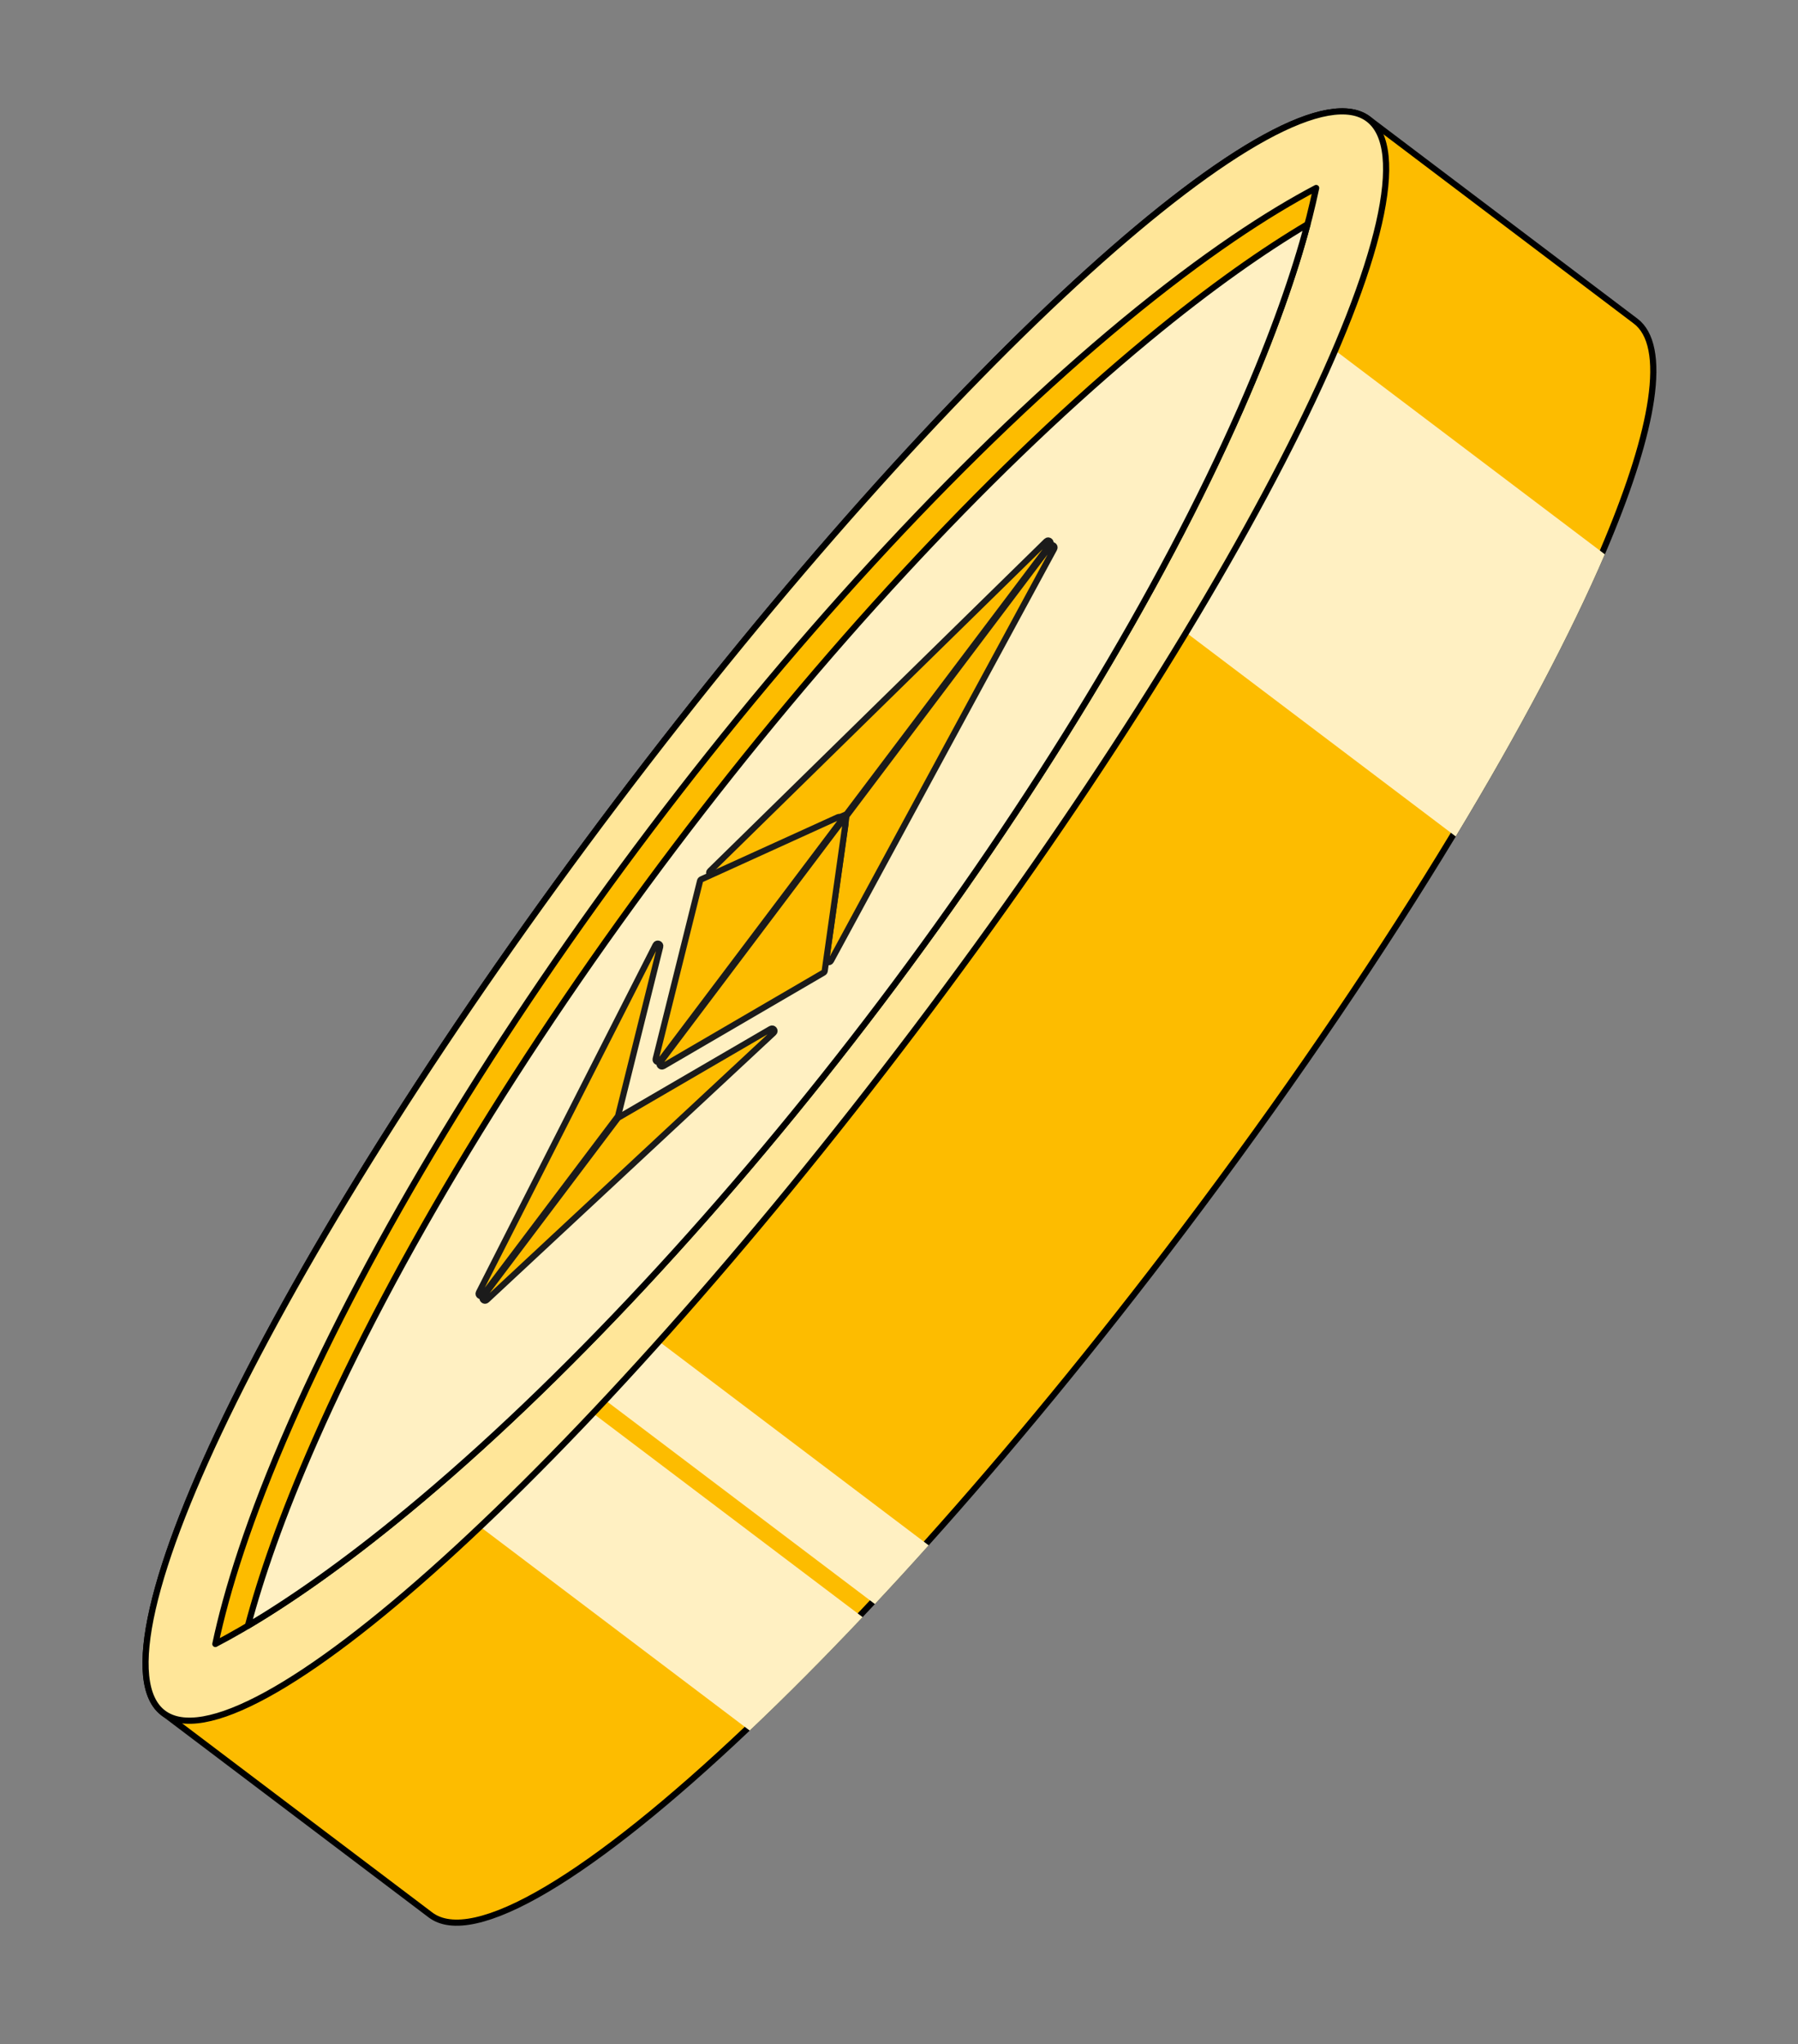
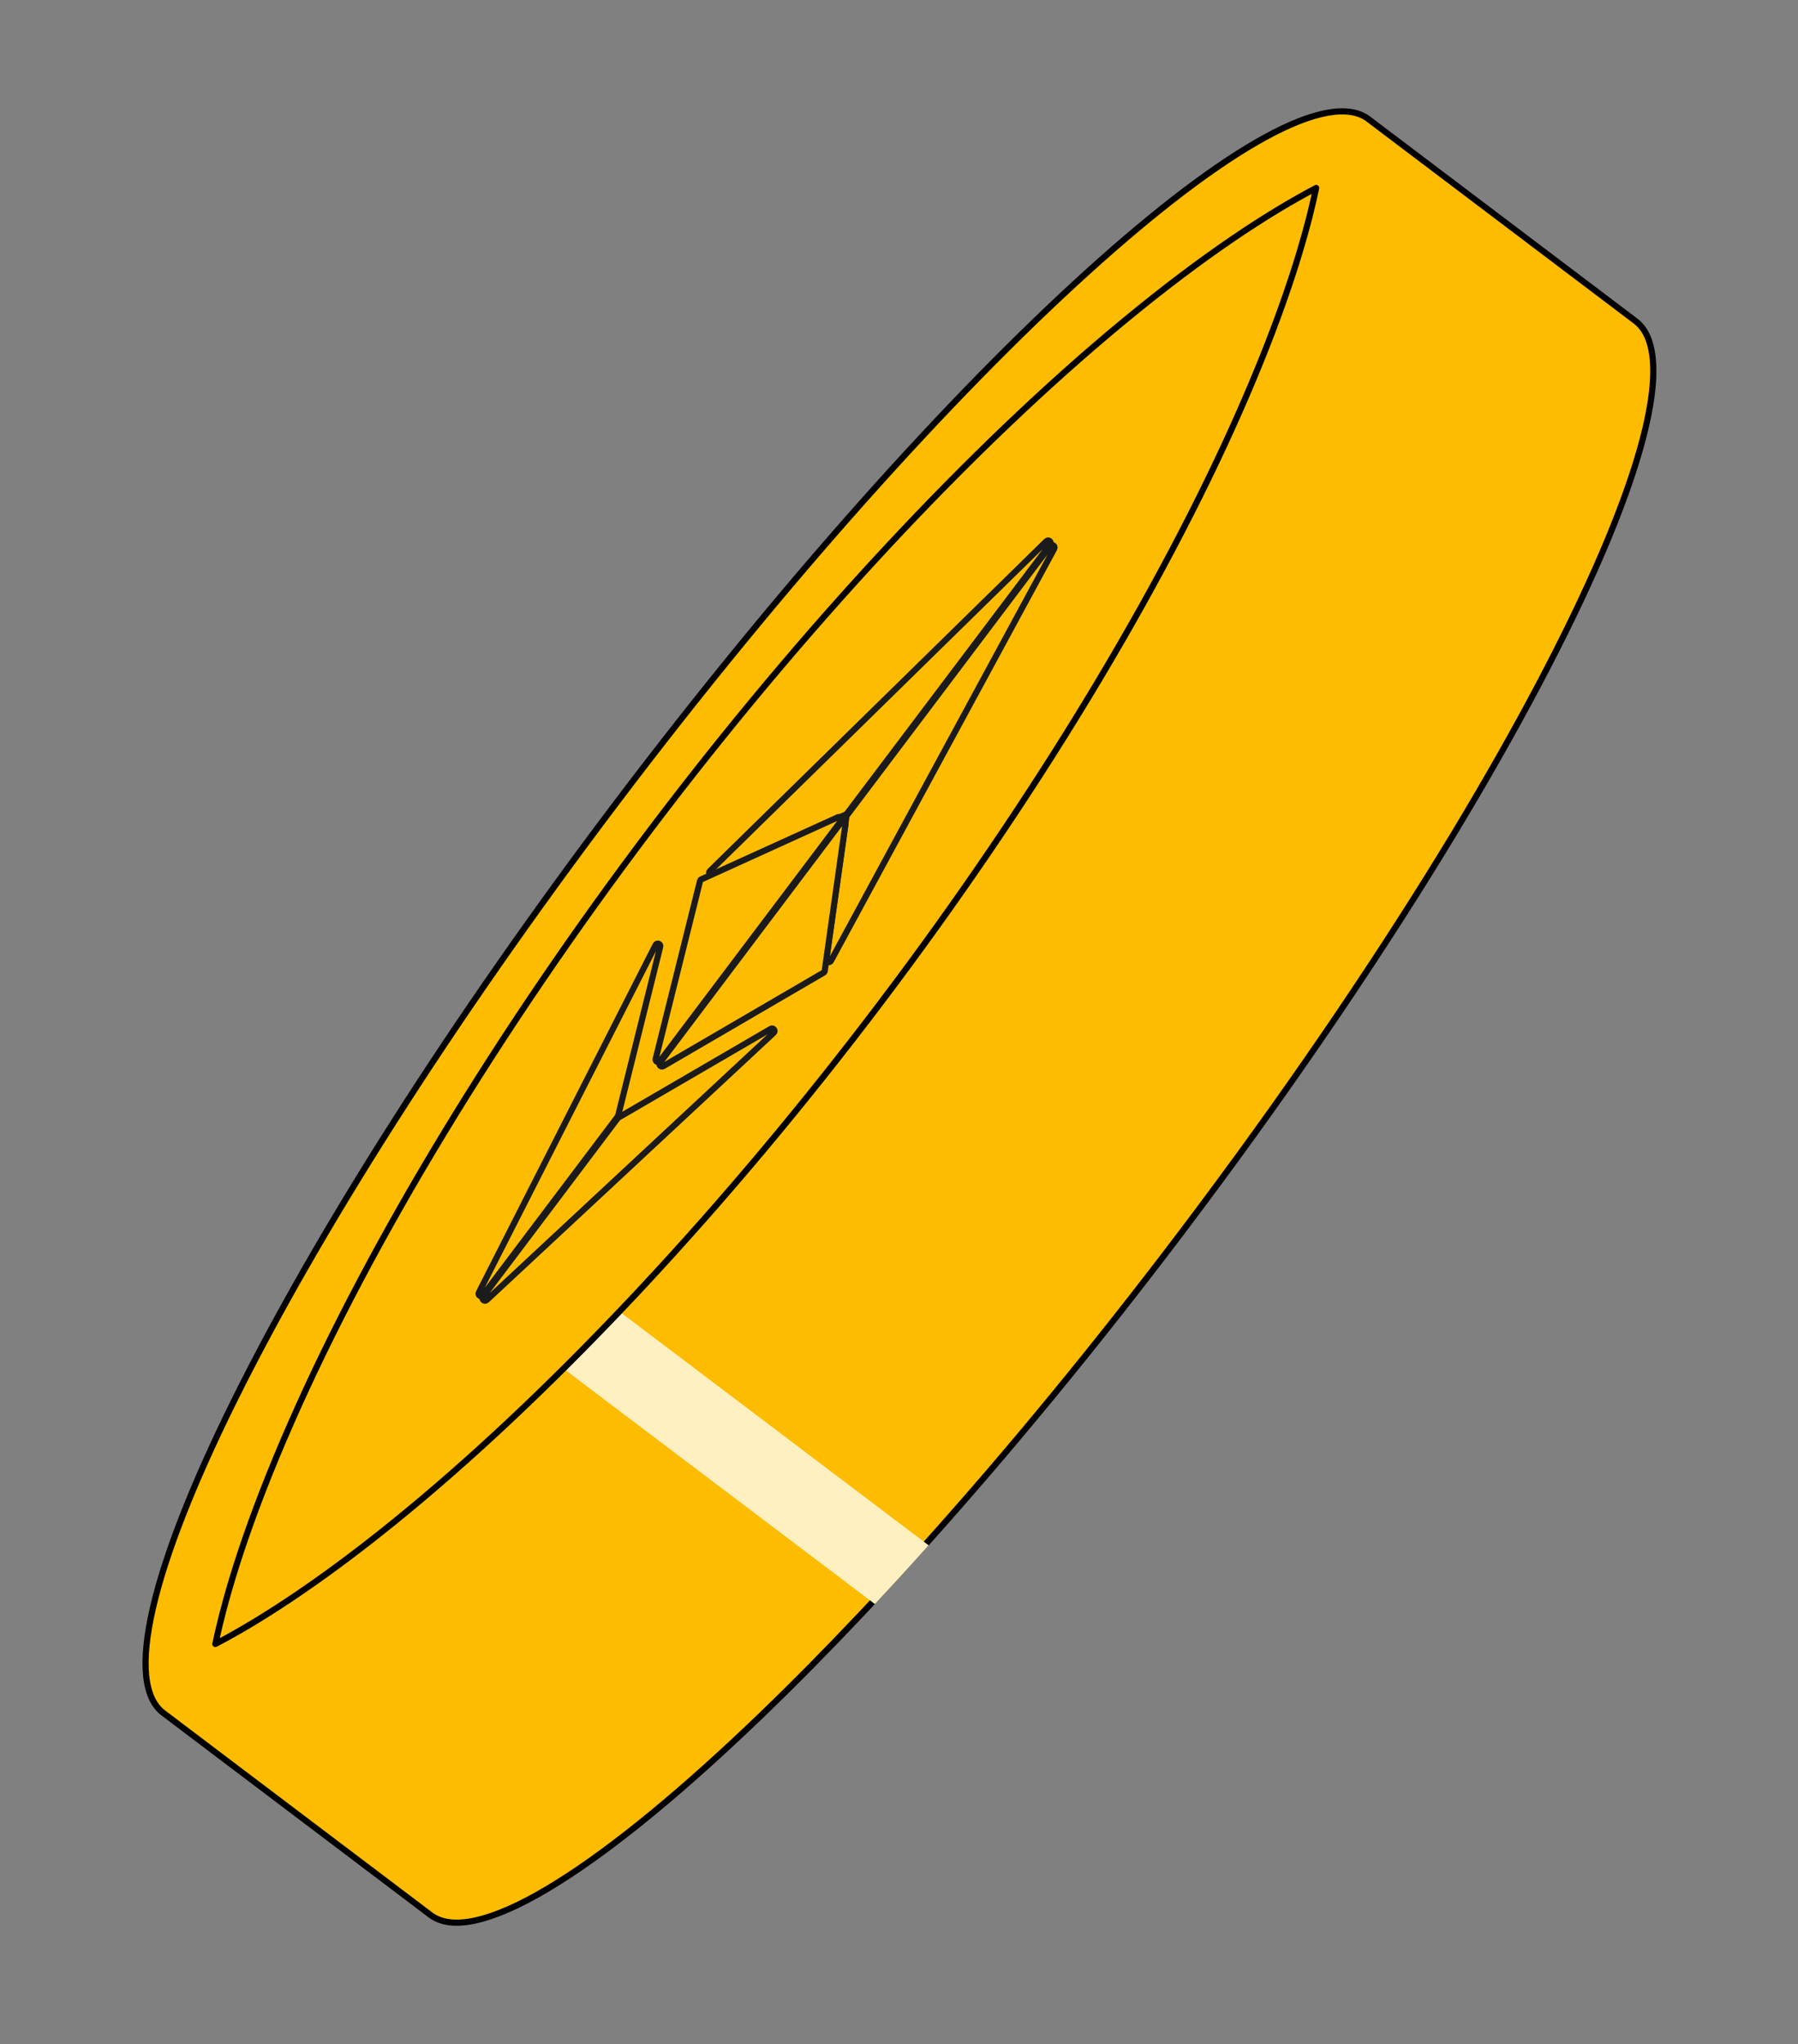
<svg xmlns="http://www.w3.org/2000/svg" width="146" height="166" viewBox="0 0 146 166" fill="none">
  <rect x="0" y="0" width="146" height="166" fill="#808080" stroke="none" />
  <path d="M111.113 9.666L132.811 26.072C133.456 26.559 133.889 27.335 134.101 28.407C134.314 29.482 134.301 30.838 134.064 32.456C133.62 35.489 132.397 39.395 130.479 43.992L130.087 44.921C127.29 51.428 123.178 59.219 117.999 67.794C112.36 77.109 105.454 87.354 97.608 97.862L96.027 99.968C88.998 109.265 81.939 117.83 75.224 125.315L75.223 125.316C73.753 126.96 72.296 128.552 70.859 130.08L70.858 130.082L69.864 131.139C67.087 134.077 64.392 136.805 61.808 139.291L60.708 140.342C54.44 146.284 48.863 150.763 44.4 153.405C42.167 154.727 40.226 155.582 38.625 155.936C37.022 156.29 35.801 156.133 34.958 155.496L13.259 139.091C12.484 138.505 12.014 137.501 11.868 136.067C11.723 134.633 11.907 132.801 12.407 130.614C13.409 126.24 15.664 120.502 18.985 113.791C25.625 100.372 36.504 83.112 50.051 65.194C63.598 47.277 77.237 32.106 88.335 22.063C93.885 17.04 98.79 13.308 102.724 11.154C104.692 10.077 106.404 9.402 107.823 9.151C109.243 8.901 110.337 9.08 111.113 9.666Z" fill="#FDBC00" stroke="black" stroke-width="0.5" stroke-linecap="round" stroke-linejoin="round" />
-   <path d="M118.209 67.92L91.682 47.864L107.106 27.464L130.316 45.012C127.514 51.532 123.395 59.334 118.212 67.915L118.209 67.92Z" fill="#FFF0C2" />
  <path d="M75.41 125.482C73.939 127.127 72.48 128.72 71.043 130.25L44.542 110.214L48.424 105.078L75.406 125.479L75.41 125.482Z" fill="#FFF0C2" />
-   <path d="M70.045 131.311C66.869 134.672 63.799 137.758 60.879 140.523L35.903 121.639L43.668 111.368L70.045 131.311Z" fill="#FFF0C2" />
-   <path d="M111.115 9.668C111.89 10.254 112.362 11.259 112.508 12.693C112.653 14.127 112.469 15.959 111.969 18.146C110.969 22.52 108.715 28.258 105.395 34.969C98.756 48.387 87.877 65.647 74.331 83.564C60.784 101.481 47.142 116.652 36.042 126.697C30.49 131.721 25.583 135.453 21.648 137.608C19.68 138.685 17.968 139.362 16.548 139.612C15.128 139.863 14.033 139.683 13.258 139.097C12.482 138.51 12.011 137.506 11.865 136.071C11.719 134.637 11.902 132.805 12.402 130.617C13.403 126.244 15.657 120.506 18.978 113.795C25.617 100.377 36.496 83.117 50.042 65.2C63.589 47.283 77.23 32.112 88.33 22.067C93.882 17.044 98.788 13.311 102.723 11.156C104.692 10.078 106.405 9.403 107.824 9.152C109.244 8.902 110.339 9.081 111.115 9.668Z" fill="#FFE699" stroke="black" stroke-width="0.5" stroke-linecap="round" stroke-linejoin="round" />
  <path d="M106.874 15.265C106.719 16 106.535 16.785 106.326 17.625L106.326 17.626C105.37 21.353 103.797 26.103 101.243 32.054L100.719 33.261C94.25 47.968 83.877 65.075 71.511 81.432C59.144 97.788 45.511 112.431 33.124 122.664C27.636 127.201 23.157 130.255 19.609 132.32C18.86 132.756 18.153 133.143 17.487 133.491C18.382 129.259 20.175 123.392 23.646 115.499C30.116 100.791 40.485 83.68 52.851 67.324C65.218 50.968 78.854 36.328 91.242 26.095C97.89 20.604 103.046 17.28 106.874 15.265Z" fill="#FDBC00" stroke="black" stroke-width="0.5" stroke-linecap="round" stroke-linejoin="round" />
-   <path d="M106.173 18.21C105.137 22.101 103.447 27.055 100.72 33.26C94.251 47.968 83.878 65.075 71.512 81.431C59.145 97.788 45.512 112.431 33.125 122.664C27.903 126.981 23.593 129.955 20.131 132.012C21.163 128.118 22.851 123.168 25.584 116.963C32.054 102.255 42.423 85.144 54.789 68.788C66.769 52.943 79.941 38.709 92.015 28.532L93.18 27.559C98.402 23.242 102.708 20.264 106.173 18.21Z" fill="#FFF0C2" stroke="black" stroke-width="0.5" stroke-linecap="round" stroke-linejoin="round" />
  <path d="M85.605 44.552C85.723 44.336 85.415 44.145 85.266 44.342L68.768 66.209C68.748 66.236 68.735 66.267 68.73 66.301L67.093 77.902C67.062 78.122 67.365 78.217 67.471 78.021L85.605 44.552Z" fill="#FDBC00" stroke="#1B1B1B" stroke-width="0.5" stroke-linejoin="round" />
  <path d="M85.271 44.204C85.42 44.007 85.144 43.773 84.967 43.947L57.645 70.73C57.485 70.886 57.666 71.142 57.871 71.049L68.695 66.134C68.726 66.12 68.753 66.099 68.773 66.072L85.271 44.204Z" fill="#FDBC00" stroke="#1B1B1B" stroke-width="0.5" stroke-linejoin="round" />
  <path d="M50.177 90.774L39.22 105.301C39.073 105.496 39.341 105.729 39.52 105.563L62.828 83.859C63.003 83.696 62.795 83.424 62.588 83.544L50.185 90.767C50.182 90.769 50.179 90.771 50.177 90.774Z" fill="#FDBC00" stroke="#1B1B1B" stroke-width="0.5" stroke-linejoin="round" />
  <path d="M38.882 104.96C38.771 105.177 39.076 105.36 39.223 105.165L50.16 90.666C50.176 90.645 50.187 90.621 50.194 90.595L53.61 76.867C53.667 76.638 53.342 76.521 53.234 76.733L38.882 104.96Z" fill="#FDBC00" stroke="#1B1B1B" stroke-width="0.5" stroke-linejoin="round" />
  <path d="M53.592 86.284C53.46 86.458 53.666 86.683 53.855 86.572L66.87 78.982C66.923 78.951 66.959 78.898 66.968 78.838L68.654 66.927C68.683 66.723 68.418 66.617 68.293 66.782L53.592 86.284Z" fill="#FDBC00" stroke="#1B1B1B" stroke-width="0.5" stroke-linejoin="round" />
  <path d="M56.957 71.4C56.901 71.425 56.86 71.474 56.845 71.533L53.241 85.989C53.189 86.199 53.467 86.327 53.598 86.153L68.3 66.652C68.424 66.487 68.244 66.268 68.054 66.354L56.957 71.4Z" fill="#FDBC00" stroke="#1B1B1B" stroke-width="0.5" stroke-linejoin="round" />
</svg>